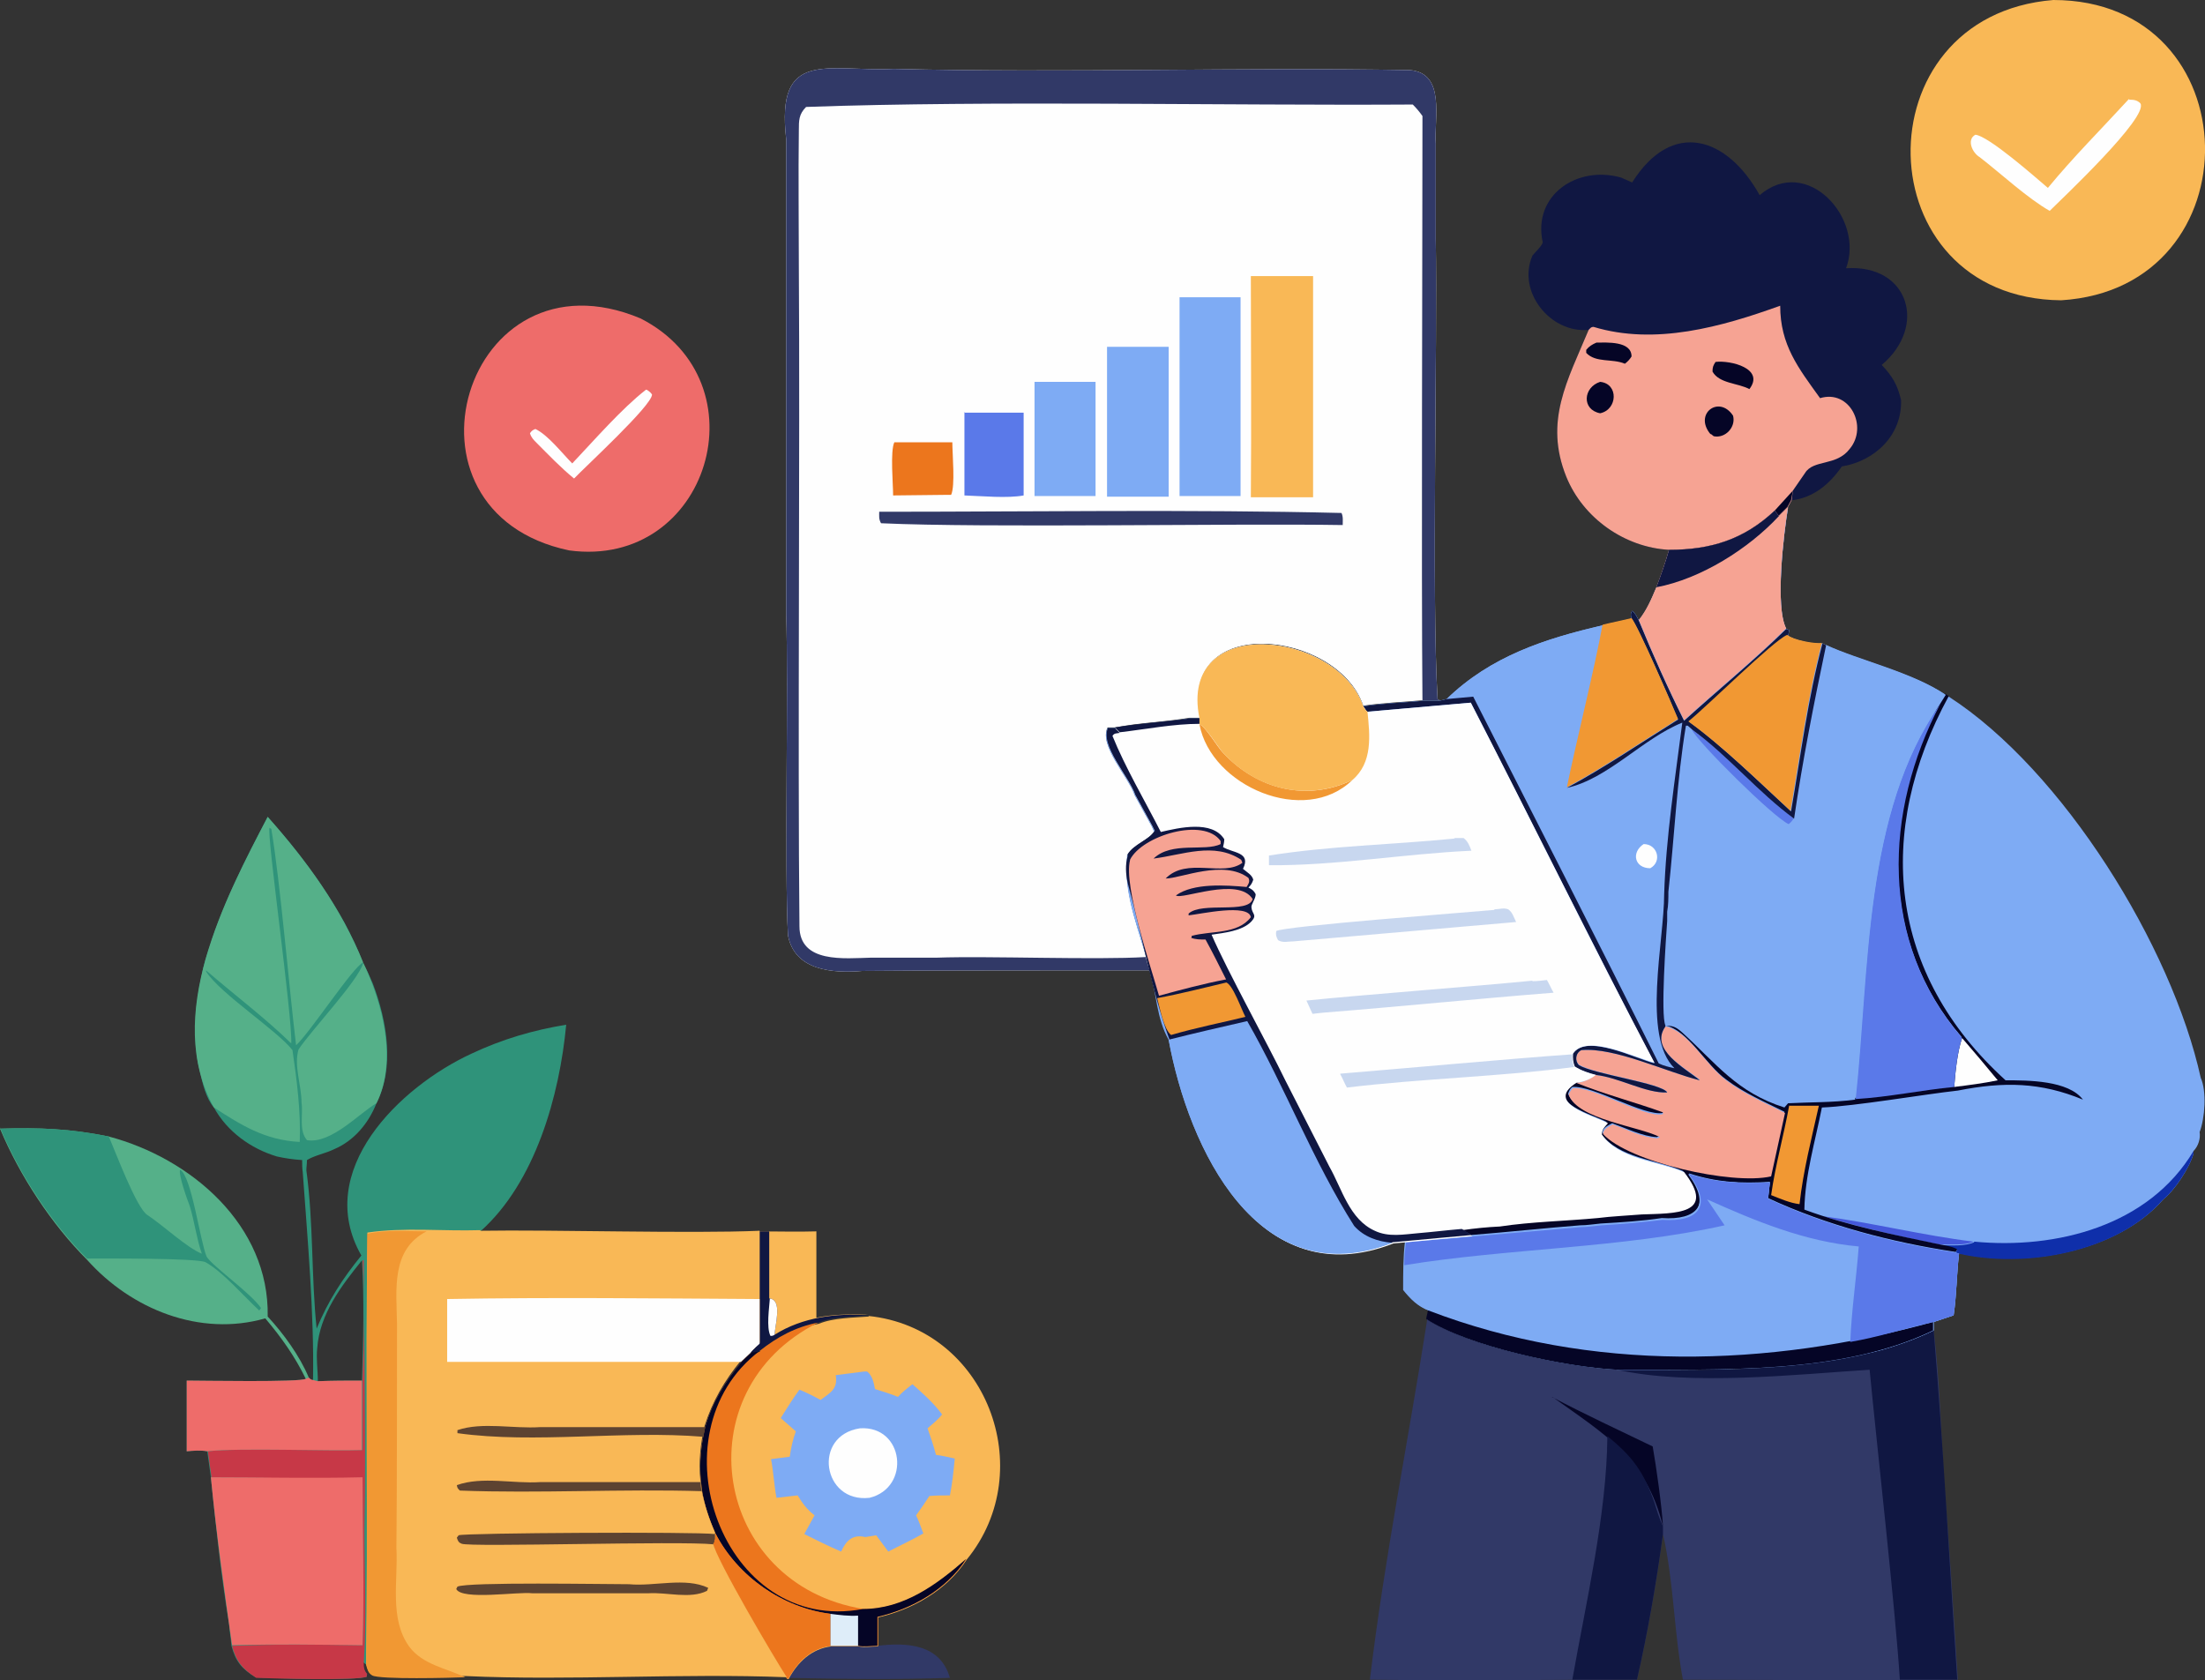
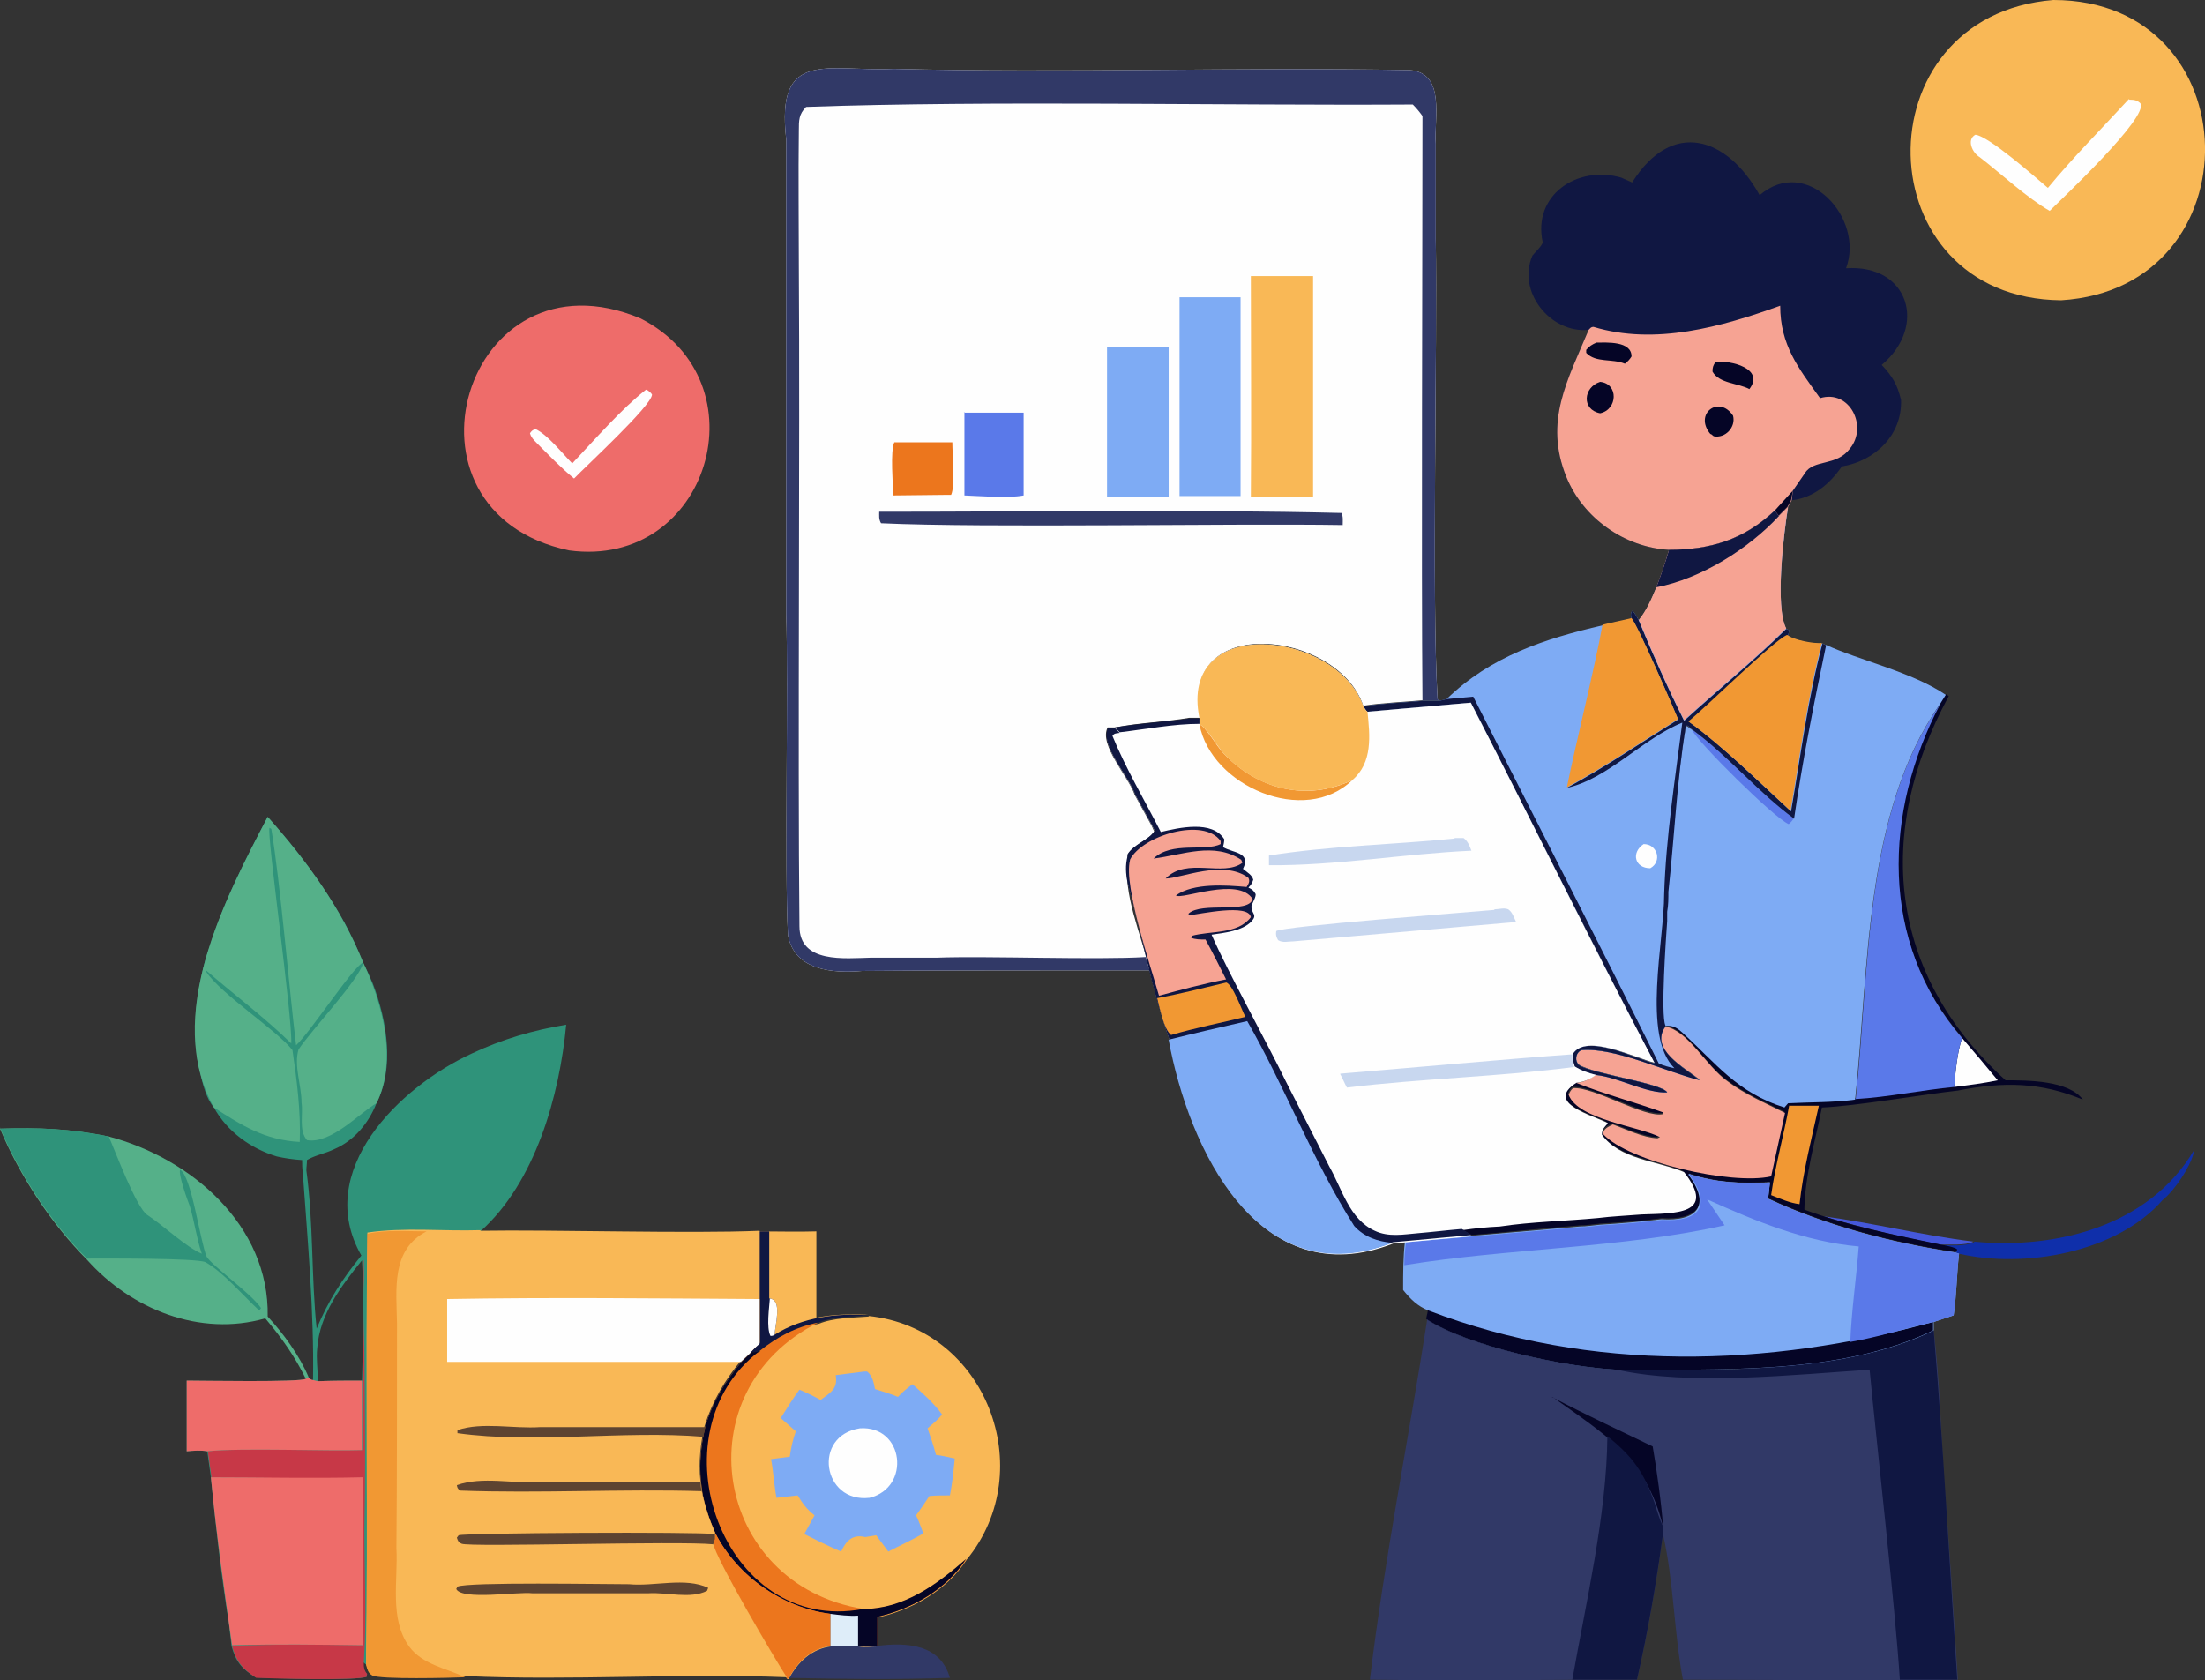
<svg xmlns="http://www.w3.org/2000/svg" id="a" data-name="Layer 1" viewBox="0 0 36.49 27.81">
  <rect x="0" y="0" width="36.49" height="27.81" fill="#333333" stroke="none" />
  <defs>
    <style>
      .b {
        fill: #f19833;
      }

      .b, .c, .d, .e, .f, .g, .h, .i, .j, .k, .l, .m, .n, .o, .p, .q, .r, .s, .t {
        stroke-width: 0px;
      }

      .c {
        fill: #ee6c6a;
      }

      .d {
        fill: #4558db;
      }

      .e {
        fill: #deedf9;
      }

      .f {
        fill: #5a79e9;
      }

      .g {
        fill: #050526;
      }

      .h {
        fill: #2f937a;
      }

      .i {
        fill: #c8d7ef;
      }

      .j {
        fill: #5d4331;
      }

      .k {
        fill: #f9b856;
      }

      .l {
        fill: #0f2faa;
      }

      .m {
        fill: #c73847;
      }

      .n {
        fill: #ec761d;
      }

      .o {
        fill: #313967;
      }

      .p {
        fill: #f6a393;
      }

      .q {
        fill: #101742;
      }

      .r {
        fill: #55b089;
      }

      .s {
        fill: #7eabf4;
      }

      .t {
        fill: #fefefe;
      }
    </style>
  </defs>
  <path class="o" d="M13.74,27.24c.15,0,.31,0,.46,0,.1.02.22,0,.32,0,.49-.06,1.04-.03,1.2.53-.89.03-1.79.02-2.68,0,.15-.28.37-.5.7-.54Z" />
  <path class="c" d="M9.42,9.11c-3.05-.64-1.73-5.06,1.18-3.84,2.06,1.05,1.13,4.15-1.18,3.84Z" />
  <path class="t" d="M10.7,6.45s.06.03.09.08c0,.18-1.1,1.19-1.29,1.39-.22-.18-.42-.39-.62-.59-.05-.05-.09-.09-.11-.16.03-.04.04-.05.09-.07.21.1.44.4.61.57.36-.38.82-.91,1.22-1.22Z" />
  <path class="k" d="M33.98,0c3.28,0,3.37,4.77.13,4.97-3.25-.03-3.35-4.71-.13-4.97Z" />
  <path class="t" d="M35.24,1.65c.08,0,.13.01.18.06.15.22-1.31,1.59-1.5,1.78-.37-.21-.81-.62-1.16-.89-.12-.07-.22-.29-.07-.37.22.02,1,.71,1.2.88.42-.51.89-.98,1.34-1.47Z" />
  <path class="q" d="M31.14,6.04c.18.19.26.33.32.58.02.58-.43,1.01-.98,1.1-.2.29-.47.52-.83.56l-.06.11-.15.15-.07-.09c-.51.48-1.06.65-1.75.65-.73-.04-1.42-.52-1.7-1.21-.37-.92.02-1.59.37-2.43-.63.06-1.19-.63-.93-1.23.04-.05.16-.16.17-.22-.17-.78.57-1.28,1.3-1.07l.18.08c.66-1.05,1.57-.76,2.11.21.78-.67,1.74.38,1.43,1.21,1.04-.07,1.35.96.59,1.6Z" />
  <path class="p" d="M30.61,7.43c-.22.29-.6.17-.74.4-.07.1-.13.19-.2.29l-.02.16-.06.11-.15.15-.07-.09c-.51.48-1.06.65-1.75.65-.73-.04-1.42-.52-1.7-1.21-.37-.92.02-1.59.37-2.43.03-.03.04-.05.08-.05,1.02.31,2.12,0,3.09-.35,0,.65.3,1.03.66,1.53.49-.15.8.47.49.84Z" />
  <path class="g" d="M29.37,8.45c.1-.11.2-.22.3-.33l-.03.16-.06.11-.15.15-.07-.08Z" />
  <path class="g" d="M26.48,6.32c.31.03.29.46,0,.52-.31-.06-.28-.43,0-.52Z" />
  <path class="g" d="M28.31,7.19c-.29-.34.14-.66.37-.31.05.19-.13.38-.32.34l-.05-.04Z" />
  <path class="g" d="M26.41,5.67c.18,0,.59-.03.59.23-.03.05-.07.09-.11.12-.21-.09-.48-.01-.64-.18v-.05c.05-.06.1-.09.17-.12Z" />
  <path class="g" d="M28.39,5.99c.25-.03.82.11.56.45-.18-.1-.5-.09-.61-.29,0-.07.01-.1.05-.16Z" />
  <path class="o" d="M32.4,27.8c-.66.02-3.84,0-4.55,0-.15-.8-.15-1.62-.33-2.41-.11.81-.25,1.62-.43,2.41-1.46,0-2.96.02-4.42,0,.24-2,.64-3.98.95-5.97.69.46,2.33.8,3.16.84.44-.02.9.02,1.35.02.8-.01,1.61-.1,2.39-.22.28-.05,1.35-.26,1.48-.45.1.82.12,1.65.17,2.47.09,1.1.16,2.21.23,3.31Z" />
  <path class="g" d="M25.68,23.12c.55.29,1.11.55,1.67.82.06.34.15.98.17,1.32-.28-1.13-.95-1.51-1.83-2.14Z" />
  <path class="q" d="M27.52,25.26v.13c-.11.81-.25,1.62-.43,2.41h-1.07c.22-1.25.57-2.73.58-4.03.42.34.6.59.78,1.1.04.13.08.27.14.39Z" />
  <path class="q" d="M32,22.02c.16,1.92.26,3.85.39,5.78-.32,0-.63,0-.95,0-.07-1.13-.39-3.97-.5-5.13-1.24.08-2.97.27-4.18,0,1.68,0,3.7.09,5.23-.65Z" />
  <path class="t" d="M23.82,11.59c-.09,0-.18,0-.28,0-.32.03-.65.04-.98.09-.42-1.25-3.06-1.55-2.7.2h-.18c-.41.07-.82.08-1.23.16h-.12c-.15.29.35.82.45,1.12l.28.51.04.09c-.09.15-.35.22-.44.39v.03c-.08.63.22,1.27.37,1.88-.76,0-4.07,0-4.76.01-.48.04-1.12,0-1.23-.59-.06-1.08.01-4.18-.03-5.32V2.3c-.17-1.5.67-1.11,1.78-1.16,2.83.07,5.72-.03,8.54.02.6.05.4.8.43,1.22v1.57c.03,1.75-.07,5.94.03,7.62l.03.02Z" />
  <path class="n" d="M14.87,7.32c.3,0,.6,0,.89,0,0,.2.05.72-.02.87h-.06s-.9.01-.9.01c0-.19-.05-.73.02-.88h.07Z" />
  <path class="f" d="M15.95,6.83h.99s0,1.37,0,1.37c-.27.05-.69.01-.98,0v-1.38Z" />
  <path class="o" d="M14.55,8.47c2.51,0,5.17-.04,7.65.02.03.06.02.13.02.2-1.79-.03-5.92.05-7.64-.03-.04-.07-.03-.12-.03-.2Z" />
-   <path class="s" d="M17.12,6.32h1.01s0,1.89,0,1.89h-1.01s0-1.89,0-1.89Z" />
  <path class="s" d="M18.32,5.74h1.02s0,2.48,0,2.48h-1.02s0-2.48,0-2.48Z" />
  <path class="s" d="M19.52,4.92h1.01s0,3.29,0,3.29h-1.01s0-3.29,0-3.29Z" />
  <path class="k" d="M20.71,4.57h1.02s0,3.66,0,3.66h-1.03c.01-1.22,0-2.44,0-3.66Z" />
  <path class="o" d="M23.82,11.59c-.09,0-.18,0-.28,0-.02-2.04,0-7.56,0-9.67-.05-.07-.1-.13-.16-.19-3.07.02-6.98-.07-10.04.04-.12.12-.12.22-.12.39-.01.75,0,1.51,0,2.26.02,2.94-.02,8.02.01,10.91,0,.62.75.53,1.19.52h1.09c.85-.03,2.62.04,3.45-.01.02.07.04.16.07.22-.76,0-4.07,0-4.76.01-.48.04-1.12,0-1.23-.59-.06-1.08.01-4.18-.03-5.32V2.3c-.17-1.5.67-1.11,1.78-1.16,2.83.07,5.72-.03,8.54.02.6.05.4.8.43,1.22v1.57c.03,1.75-.07,5.94.03,7.62l.03.02Z" />
-   <path class="s" d="M36.4,18.73c.02.11-.02.24-.1.32v.04c-.06.23-.31.61-.5.76-.76.87-2.28,1.14-3.38.89-.04.34-.04.69-.09,1.03l-.33.11v.14c-.29.14-.6.25-.92.34-.01,0-.03,0-.04.01-.16.04-.36.06-.52.1,0,0-.01,0-.02,0-1.21.23-2.51.2-3.72.2-.83-.04-2.47-.38-3.16-.84l.03-.14c-.18-.07-.3-.19-.42-.34-.01-.14,0-.28.01-.42,0-.13.01-.25.02-.38l-.22.02c-2.22.87-3.37-1.56-3.7-3.36-.2-.35-.2-.76-.31-1.14-.15-.61-.45-1.25-.38-1.88v-.03c.1-.17.36-.24.45-.39l-.04-.09-.28-.51c-.1-.3-.6-.83-.45-1.12h.12c.41-.08.82-.09,1.23-.16h.18c-.36-1.75,2.28-1.45,2.7-.2.33-.05.66-.06.98-.09.1,0,.19,0,.28,0l.12-.03c.73-.71,1.63-1,2.58-1.22.16-.04.32-.07.48-.11-.01-.05-.02-.08.01-.13.05.04.08.1.11.16.13-.16.21-.35.29-.54.08-.21.15-.41.21-.62.69,0,1.24-.17,1.75-.65l.07.09.15-.15c-.07.42-.22,1.65-.03,2.01l.05.02s-.01.06-.02.09c.09.08.45.15.57.13l.06.03c.56.26,1.43.45,1.99.83l.04.02c1.89,1.22,3.69,4.13,4.17,6.31.1.22.07.67-.02.9Z" />
  <path class="d" d="M30.17,20.13c.83.11,1.66.32,2.49.42-.15.07-.38.04-.55.05-.66-.13-1.3-.28-1.94-.47Z" />
  <path class="l" d="M32.67,20.55c1.36.13,2.89-.26,3.63-1.5v.04c-.06.23-.31.61-.51.77-.76.87-2.28,1.14-3.37.89l-.06-.02s.02-.03.03-.04c-.04-.04-.21-.06-.27-.08.16,0,.4.02.55-.05Z" />
-   <path class="g" d="M32.2,11.49l.05.03c-1.23,2.26-1,4.6.94,6.36.37,0,1.04,0,1.28.32-.7-.29-1.31-.3-2.07-.15-.55.06-1.71.26-2.25.28-.11.56-.28,1.12-.29,1.69.73.27,1.5.42,2.26.58.06.01.23.04.27.08-.01.02-.02.03-.03.04-1.06-.16-2.13-.44-3.1-.89l.03-.27c-.48.03-.88.01-1.34-.14.38.51.14.78-.45.74-.33.05-.67.07-1.01.09-.11.01-.23.03-.34.03-.52.04-1.29.12-1.8.16-.06-.03-.11-.06-.17-.1.21-.02.41-.04.62-.06.52-.08,1.09-.09,1.62-.14.24-.03.49-.04.73-.06.54-.02,1.25.01.7-.7-.44-.19-1.06-.21-1.36-.62,0-.09.05-.12.1-.19-.24-.13-1.06-.33-.52-.67.47.2.97.33,1.45.49v.03c-.31.06-1.16-.46-1.5-.43-.04.03-.05.06-.07.11.15.41,1.16.52,1.51.7l-.04.02c-.23-.01-.52-.15-.74-.23-.07.04-.16.07-.16.16.42.46,2.13.85,2.78.7l.23-1.05c-.32-.16-.67-.31-.96-.53-.35-.25-.64-.83-1.02-.9v-.02c.13,0,.19.02.29.11.56.5.9.99,1.69,1.24l.06-.07c.38-.01.74,0,1.11-.06.53-.03,1.09-.15,1.63-.2.02-.26.05-.57.13-.81-1.37-1.59-1.3-3.74-.36-5.53l.1-.16Z" />
+   <path class="g" d="M32.2,11.49l.05.03c-1.23,2.26-1,4.6.94,6.36.37,0,1.04,0,1.28.32-.7-.29-1.31-.3-2.07-.15-.55.06-1.71.26-2.25.28-.11.56-.28,1.12-.29,1.69.73.27,1.5.42,2.26.58.06.01.23.04.27.08-.01.02-.02.03-.03.04-1.06-.16-2.13-.44-3.1-.89l.03-.27c-.48.03-.88.01-1.34-.14.38.51.14.78-.45.74-.33.05-.67.07-1.01.09-.11.01-.23.03-.34.03-.52.04-1.29.12-1.8.16-.06-.03-.11-.06-.17-.1.21-.02.41-.04.62-.06.52-.08,1.09-.09,1.62-.14.24-.03.49-.04.73-.06.54-.02,1.25.01.7-.7-.44-.19-1.06-.21-1.36-.62,0-.09.05-.12.1-.19-.24-.13-1.06-.33-.52-.67.47.2.97.33,1.45.49v.03c-.31.06-1.16-.46-1.5-.43-.04.03-.05.06-.07.11.15.41,1.16.52,1.51.7l-.04.02c-.23-.01-.52-.15-.74-.23-.07.04-.16.07-.16.16.42.46,2.13.85,2.78.7l.23-1.05c-.32-.16-.67-.31-.96-.53-.35-.25-.64-.83-1.02-.9v-.02c.13,0,.19.02.29.11.56.5.9.99,1.69,1.24l.06-.07c.38-.01.74,0,1.11-.06.53-.03,1.09-.15,1.63-.2.02-.26.05-.57.13-.81-1.37-1.59-1.3-3.74-.36-5.53Z" />
  <path class="t" d="M32.47,17.18c.2.23.4.47.59.7-.24.05-.48.08-.72.11.02-.26.05-.57.13-.81Z" />
  <path class="b" d="M29.61,18.3h.49c-.12.54-.26,1.08-.32,1.63-.16-.02-.32-.09-.47-.15.07-.5.21-.99.3-1.49Z" />
  <path class="f" d="M30.71,18.19c.23-2.13.13-4.74,1.4-6.54-.94,1.79-1.01,3.94.36,5.53-.08.24-.11.55-.13.81-.53.05-1.1.17-1.63.2Z" />
  <path class="p" d="M27.56,16.99c.38.07.67.65,1.02.9.29.22.64.37.96.53l-.23,1.05c-.65.15-2.36-.24-2.78-.7,0-.09.09-.12.16-.16.22.08.5.22.74.23l.04-.02c-.35-.18-1.36-.29-1.51-.7.02-.05.03-.07.07-.11.34-.03,1.19.5,1.49.43v-.03c-.47-.17-.97-.3-1.44-.49.11,0,.24-.06.32-.13.38.03.84.3,1.19.29-.1-.16-1.22-.3-1.46-.46-.08-.07-.06-.2.04-.24.55-.05,1.4.36,1.96.49-.25-.2-.85-.51-.57-.88Z" />
  <path class="s" d="M27.95,19.43c.46.15.86.16,1.34.14l-.03.27c.97.45,2.04.73,3.1.89l.06.02c-.04.34-.04.69-.09,1.02l-.33.11v.14c-1.52.74-3.54.64-5.23.65-.83-.04-2.46-.38-3.16-.84l.03-.14c-.18-.07-.3-.19-.42-.34,0-.27,0-.54.03-.8.91-.08,1.97-.17,2.89-.25.11,0,.23-.02.34-.03.34-.02.68-.05,1.01-.09.6.04.83-.23.45-.74Z" />
  <path class="g" d="M23.64,21.69c2.69,1.03,5.62.94,8.35.19v.14c-1.52.74-3.54.64-5.23.65-.83-.04-2.46-.38-3.16-.84l.03-.14Z" />
  <path class="f" d="M27.95,19.43c.46.15.86.16,1.34.14l-.03.27c.97.45,2.04.73,3.1.89l.06.02c-.04.34-.04.69-.09,1.02l-.33.11c-.46.1-.91.25-1.38.33.02-.52.1-1.05.14-1.58-.89-.08-1.71-.42-2.51-.78l.29.43c-1.69.38-3.59.38-5.3.66,0-.13.01-.25.03-.38.91-.08,1.97-.17,2.89-.25.11,0,.23-.02.34-.03.34-.02.68-.05,1.01-.09.6.04.83-.23.45-.74Z" />
  <path class="s" d="M30.21,10.67c.56.26,1.43.45,1.99.83l-.1.16c-1.26,1.8-1.17,4.41-1.4,6.54-.38.05-.74.04-1.11.06l-.06.07c-.79-.25-1.13-.73-1.69-1.24-.1-.09-.16-.12-.29-.11-.08-.17.01-1.46.03-1.73v-.15c.02-.11.02-.22.02-.34.1-.91.14-1.84.3-2.74h.02s.08.06.08.06c.6.44,1.08,1.03,1.68,1.47.13-.96.32-1.92.52-2.87Z" />
  <path class="f" d="M28.01,12.07c.6.44,1.08,1.03,1.68,1.47-.03.04-.05.07-.09.1-.25-.11-1.5-1.35-1.6-1.56Z" />
  <path class="s" d="M27.59,15.24c-.02.28-.11,1.56-.03,1.73v.02c-.27.38.33.69.57.89-.56-.14-1.41-.55-1.96-.5-.1.05-.11.18-.04.25.25.15,1.37.3,1.46.45-.35.02-.8-.25-1.19-.29-.12-.03-.24-.07-.35-.14-.03-.08-.03-.13-.02-.21.22-.34,1.03.08,1.35.16-1.03-1.98-2.02-3.98-3.04-5.97-.57.05-1.14.1-1.71.15-.03-.02-.04-.06-.07-.09.33-.05.66-.06.98-.09.1,0,.19,0,.28,0l.12-.03c.73-.71,1.63-1,2.58-1.22.16-.04.32-.07.48-.11-.01-.05-.02-.08.01-.13.05.04.08.1.11.16.13-.16.21-.35.29-.54.08-.21.15-.41.21-.62.69,0,1.24-.17,1.75-.65l.07.09.15-.15c-.07.42-.22,1.65-.03,2.01l.05.02s-.01.06-.02.09c.09.08.45.15.57.13l.06.03c-.2.95-.39,1.91-.53,2.87-.6-.44-1.08-1.03-1.68-1.47l-.08-.07h-.03c-.15.91-.19,1.84-.29,2.75,0,.11,0,.22-.02.33v.16Z" />
  <path class="t" d="M27.2,13.97c.23,0,.31.29.11.4-.26,0-.32-.26-.11-.4Z" />
  <path class="q" d="M27.59,15.24c-.02.28-.11,1.56-.03,1.73v.02c-.27.38.33.69.57.89-.56-.14-1.41-.55-1.96-.5-.1.05-.11.18-.04.25.25.15,1.37.3,1.46.45-.35.02-.8-.25-1.19-.29-.12-.03-.24-.07-.35-.14-.03-.08-.03-.13-.02-.21.22-.34,1.03.08,1.35.16-1.03-1.98-2.02-3.98-3.04-5.97-.57.05-1.14.1-1.71.15-.03-.02-.04-.06-.07-.09.33-.05.66-.06.98-.09.1,0,.19,0,.28,0l.12-.03.44-.04c1.01,1.99,2.08,4.08,3.07,6.07.08.04.17.06.26.08-.54-.53-.17-2.11-.17-2.88.03-.95.18-1.9.3-2.84-.65.26-1.23.93-1.91,1.08.63-.34,1.23-.75,1.84-1.13-.1-.25-.67-1.56-.77-1.67-.01-.05-.02-.08.01-.13.05.04.08.1.11.16.23.56.48,1.12.75,1.66.55-.5,1.15-.99,1.69-1.52l.05.02s-.01.06-.02.09c-.23.09-1.32,1.18-1.63,1.43.56.41,1.16,1,1.68,1.48.16-.92.28-1.88.52-2.78l.06.03c-.2.95-.39,1.91-.53,2.87-.6-.44-1.08-1.03-1.68-1.47l-.08-.07h-.03c-.15.91-.19,1.84-.29,2.75,0,.11,0,.22-.02.33v.16Z" />
  <path class="b" d="M27,10.23c.1.11.67,1.43.77,1.67-.61.38-1.21.79-1.84,1.13.15-.74.46-1.97.59-2.69.16-.04.32-.07.48-.11Z" />
  <path class="b" d="M29.58,10.51c.09.08.45.15.57.13-.24.9-.36,1.85-.52,2.78-.52-.48-1.12-1.07-1.69-1.48.31-.25,1.4-1.33,1.63-1.43Z" />
  <path class="p" d="M29.56,10.4c-.54.53-1.14,1.02-1.69,1.52-.27-.54-.52-1.1-.75-1.66.13-.16.21-.35.29-.54.08-.21.15-.41.21-.62.69,0,1.24-.17,1.75-.65l.07.09.15-.15c-.07.42-.22,1.65-.03,2.01Z" />
  <path class="q" d="M29.44,8.54c-.5.54-1.29,1.04-2.03,1.18.08-.21.15-.41.21-.62.69,0,1.24-.17,1.75-.65l.07.09Z" />
  <path class="t" d="M19.85,11.89c-.36-1.75,2.28-1.45,2.71-.2.02.03.04.07.07.09.57-.05,1.14-.1,1.71-.15,1.02,1.98,2,3.99,3.04,5.96-.32-.08-1.13-.49-1.35-.15,0,.08,0,.13.03.21.11.07.23.11.35.14-.08.07-.21.12-.32.13-.54.34.28.54.52.67-.06.07-.1.1-.1.19.29.41.91.43,1.36.62.55.71-.16.68-.7.7-.24.02-.49.03-.73.06-.53.05-1.09.06-1.62.14-.21.01-.41.03-.62.06.06.03.11.07.17.1-.25.02-.85.08-1.09.1l-.22.02c-2.22.87-3.37-1.56-3.7-3.36-.3-.83-.45-1.73-.69-2.59-.03-.15-.04-.29,0-.44v-.03c.1-.17.36-.24.45-.39l-.04-.08-.28-.51c-.1-.3-.6-.83-.45-1.12.04,0,.08,0,.12,0,.41-.07.83-.09,1.24-.15h.17Z" />
  <path class="q" d="M19.68,11.89h.17s0,.09,0,.09c-.43,0-.89.09-1.32.14l-.08-.08c.41-.07.83-.09,1.24-.15Z" />
  <path class="b" d="M19.85,11.99c.09.02.3.38.39.47.57.61,1.39.81,2.14.45-.79.77-2.34.1-2.53-.92Z" />
  <path class="i" d="M24.08,13.87s.09,0,.14,0c.07.05.1.13.13.21-1.11.05-2.25.25-3.35.24,0-.06,0-.11,0-.16,1-.16,2.05-.18,3.06-.28Z" />
  <path class="i" d="M22.18,17.77c.98-.08,2.84-.25,3.84-.32,0,.08,0,.13.03.21-1.23.16-2.52.19-3.76.34-.04-.07-.07-.15-.11-.22Z" />
  <path class="i" d="M24.73,15.05c.08,0,.15-.03.23,0,.07.05.09.13.13.21l-3.68.32c-.09,0-.18.03-.26-.02-.03-.06-.04-.08-.03-.15.11-.08,3.17-.31,3.61-.35Z" />
-   <path class="i" d="M25.35,16.24c.08,0,.17-.01.25-.02.04.07.07.14.11.21-1.27.1-2.54.23-3.81.33l-.18.02-.1-.22c.87-.09,2.85-.24,3.75-.33Z" />
  <path class="k" d="M19.85,11.89c-.36-1.75,2.28-1.45,2.71-.2.02.03.04.07.07.09.04.39.09.84-.25,1.13-.76.36-1.58.16-2.14-.45-.08-.09-.3-.45-.39-.47h0s0-.1,0-.1Z" />
  <path class="q" d="M18.33,12.05s.08,0,.12,0l.08.08c-.05.01-.09,0-.12.05.21.52.54,1.08.8,1.59.3-.07.85-.2,1.05.12,0,.04-.01.09-.02.13.16.1.47.08.33.36.07.06.15.1.17.18-.02.06-.04.09-.08.13.06.03.09.05.12.11,0,.08-.08.17-.07.22.01.11.1.12,0,.23-.15.16-.46.19-.66.22.26.6.93,1.81,1.22,2.41,0,0,.73,1.43.73,1.43.21.37.33.87.75,1.06.23.11.48.06.72.04.24-.02.48-.05.72-.07.06.03.11.07.17.1-.25.02-.85.08-1.09.1l-.22.02c-2.22.87-3.37-1.56-3.7-3.36-.3-.83-.45-1.73-.69-2.59-.03-.15-.04-.29,0-.44v-.03c.1-.17.36-.24.45-.39l-.04-.08-.28-.51c-.1-.3-.6-.83-.45-1.12Z" />
  <path class="b" d="M20.29,16.26c.11.03.26.46.32.57-.41.1-.82.18-1.23.3-.12-.09-.19-.46-.23-.61.38-.07.77-.17,1.15-.26Z" />
  <path class="p" d="M18.7,14.23c.2-.4,1.22-.71,1.5-.31v.05c-.26.13-.81-.05-1.11.24.48-.06,1-.28,1.45.02l.02.05c-.32.24-.92-.1-1.27.26.25,0,.96-.32,1.37-.01.03.06,0,.1-.03.15-.34-.03-.88-.07-1.17.14.09.08,1.03-.32,1.27.06-.07.25-.84.04-1.06.24v.03c.19-.02.99-.2,1.03.03-.22.29-.66.22-.98.31v.03s-.02,0-.02,0c.09.03.16.03.25.03.12.22.23.44.34.66-.37.07-.74.17-1.11.27-.13-.46-.59-1.82-.48-2.24Z" />
  <path class="s" d="M19.33,17.21c.44-.11.87-.21,1.31-.31.63,1.1,1.09,2.32,1.77,3.39.16.18.39.26.63.28-2.22.87-3.37-1.56-3.7-3.36Z" />
  <path class="k" d="M12.57,20.38c.31,0,.63.01.94,0v1.43c.29-.06.56-.06.85-.05-.26.02-.59.02-.83.12-.36.07-.68.24-.97.47-.05.02-.1.02-.15.02.05-.05.1-.1.15-.15,0-.43,0-1.41,0-1.85Z" />
  <path class="q" d="M12.57,20.38h.16s0,1.11,0,1.11c.23.02.09.45.09.6.46-.29,1.02-.36,1.55-.32-.26.02-.59.02-.83.12-.36.07-.68.24-.97.47-.05.02-.1.02-.15.02.05-.05.1-.1.15-.15,0-.43,0-1.41,0-1.85Z" />
  <path class="t" d="M12.73,21.49c.23.02.09.45.09.6-.03.02-.04.02-.07.02-.07-.14-.02-.46-.01-.62Z" />
  <path class="r" d="M0,18.68c.65-.02,1.16,0,1.8.13,1.36.36,2.66,1.47,2.63,2.98.26.28.53.65.68,1.01-.02.02-.02.02-.05.02-.18-.37-.4-.68-.67-1-1.08.31-2.22-.15-2.95-.97-.59-.59-1.12-1.4-1.44-2.17Z" />
  <path class="h" d="M0,18.68c.65-.02,1.16,0,1.8.13.11.25.46,1.19.64,1.3.26.17.65.54.9.64-.09-.26-.12-.53-.2-.79-.04-.1-.19-.52-.16-.6.19.1.33,1.18.44,1.44.1.16.74.61.9.85l-.03.04c-.25-.23-.6-.64-.89-.8-.14-.07-1.71-.06-1.96-.06-.59-.59-1.12-1.4-1.44-2.17Z" />
  <path class="k" d="M14.37,21.78c1.95.2,2.84,2.55,1.63,4.03-.33.51-.9.83-1.47.96v.48c-.11,0-.22.02-.32,0-.15,0-.31,0-.46,0-.32.04-.55.26-.7.54h-.02c-.18-.29-1.18-1.97-1.22-2.22.03-.06.03-.1.03-.17h0c-.1-.24-.18-.47-.22-.71l-.02-.16c-.03-.3,0-.6.07-.9.12-.42.33-.75.6-1.08.05-.05.1-.1.16-.15.06,0,.1,0,.15-.02.29-.23.6-.4.97-.47.24-.1.57-.1.83-.12Z" />
  <path class="n" d="M12.57,22.36c.29-.23.6-.4.97-.47-2.26,1.13-1.74,4.34.75,4.74.68,0,1.23-.41,1.71-.83-.33.51-.9.83-1.47.96v.48c-.11,0-.22.02-.32,0-.15,0-.31,0-.46,0-.32.04-.55.26-.7.54h-.02c-.18-.29-1.18-1.97-1.22-2.22.03-.06.03-.1.03-.17h0c-.1-.24-.18-.47-.22-.71l-.02-.16c-.03-.3,0-.6.07-.9.12-.42.33-.75.6-1.08.05-.05.1-.1.16-.15.06,0,.1,0,.15-.02Z" />
  <path class="g" d="M12.42,22.38c.06,0,.1,0,.15-.02-1.8,1.37-.61,4.71,1.71,4.27.68,0,1.23-.41,1.71-.83-.33.51-.9.83-1.47.96v.48c-.11,0-.22.02-.32,0-.15,0-.31,0-.46,0v-.53c-.79-.1-1.54-.62-1.9-1.33-.1-.23-.18-.46-.22-.7l-.02-.16c-.03-.3,0-.6.07-.9.12-.42.33-.75.6-1.08.05-.05.1-.1.16-.15Z" />
  <path class="e" d="M13.74,26.71c.15.02.31.04.46.03v.5c-.15,0-.31,0-.46,0v-.53Z" />
  <path class="n" d="M11.84,25.38c.37.71,1.11,1.23,1.9,1.33v.53c-.33.04-.55.26-.7.54h-.02c-.18-.29-1.18-1.97-1.22-2.22.03-.06.03-.1.03-.17h0Z" />
  <path class="s" d="M14.31,22.7h.04c.09.07.11.19.13.29.13.04.26.08.38.13.07-.08.15-.14.24-.21.17.15.35.31.49.5-.07.09-.16.16-.24.23.05.14.1.29.14.44.1.01.21.04.31.06-.02.21-.04.41-.08.61-.11,0-.23,0-.34.01-.07.11-.14.21-.22.32.05.1.08.2.12.3-.19.11-.39.2-.58.3l-.2-.27c-.06.01-.12.02-.18.03-.21-.05-.32.06-.4.24-.21-.09-.41-.19-.61-.29l.17-.31c-.13-.1-.2-.2-.28-.33l-.35.04c-.04-.21-.05-.43-.09-.64l.31-.04c.02-.15.05-.28.1-.42-.08-.07-.16-.14-.25-.22.1-.16.2-.32.31-.47.12.05.24.11.35.17.16-.12.29-.18.25-.41l.47-.06Z" />
  <path class="t" d="M14.23,23.64c.73-.05.85.98.16,1.15-.78.09-.95-1.03-.16-1.15Z" />
  <path class="h" d="M7.8,17.44c-1.19.55-2.62,1.94-1.82,3.34-.31.38-.55.75-.74,1.21-.09-.86-.05-1.74-.17-2.62,0-.05.01-.11.01-.17.13-.08.31-.11.45-.18.33-.14.57-.43.7-.76.3-.59.18-1.35-.06-1.98-.05-.12-.1-.23-.16-.34h0c-.09-.24-.2-.46-.31-.67-.35-.63-.78-1.2-1.27-1.75-.35.67-.73,1.4-.96,2.15-.06.16-.1.31-.13.46-.1.45-.14.91-.08,1.35.01.09.03.18.05.26.04.19.1.44.23.59.22.4.61.68,1.04.81.13.03.27.05.42.06,0,.06,0,.14.01.2.08,1.12.19,2.33.17,3.44-.04,0-.04-.01-.07-.04t-.05.02c-.08.06-1.75.03-1.97.03v1.17c.11-.01.23-.02.34,0l.06.43c.08.81.17,1.63.3,2.43.01.12.03.24.04.36.07.26.17.38.4.52h.01c.26.02,1.68.06,1.83-.01v-.04c-.05-.07-.06-.11-.06-.2l.06.05c.03-2.3,0-4.92.01-7.14h.01c.19-.05.41-.05.63-.05.19.02.39,0,.57.01.14-.01.29-.01.44,0h.22c.91-.81,1.31-2.25,1.42-3.42-.55.09-1.06.24-1.57.48ZM5.99,22.85c-.24,0-.49,0-.73.01,0-.19-.03-.37-.01-.55.04-.56.4-1.03.74-1.45.04.65.02,1.33,0,1.99Z" />
  <path class="m" d="M6.07,27.71v.04c-.15.07-1.57.03-1.83.02h0c-.23-.15-.33-.27-.4-.53.72-.03,1.44-.02,2.16-.01.03-.9,0-1.87,0-2.77-.83.02-1.67,0-2.5-.01l-.06-.43c.53-.06,2,0,2.56-.02v-1.15c.02-.66.04-1.34,0-1.99h.02c0,1.48.04,2.98.01,4.45,0,.72.04,1.49-.01,2.2,0,.09,0,.13.06.2Z" />
  <path class="r" d="M6.01,15.93c.32.68.57,1.62.22,2.33-.27.15-.75.68-1.15.61-.14-.16-.06-.43-.09-.62,0-.29-.13-.61-.05-.88.22-.33.99-1.14,1.07-1.43Z" />
  <path class="c" d="M5.99,22.85v1.15c-.57.02-2.02-.04-2.56.02-.11-.02-.23-.01-.34,0v-1.17c.22,0,1.89.03,1.97-.03t.05-.02s.03.04.07.04l.08.02c.24-.01.49-.01.73-.01Z" />
  <path class="c" d="M3.49,24.45c.83,0,1.67.02,2.51,0,0,.9.03,1.88,0,2.78-.72-.01-1.44-.02-2.16,0-.13-.92-.26-1.85-.35-2.78Z" />
  <path class="r" d="M3.54,18.33c-.84-1.51.18-3.45.89-4.81.65.73,1.21,1.5,1.58,2.41-.16.06-.88,1.16-1.11,1.37-.11-.89-.26-2.69-.41-3.58l-.03-.02c-.05.1.38,3.12.36,3.57-.44-.43-.95-.81-1.41-1.21v.02c.24.37,1.17.97,1.43,1.3.07.48.14,1.02.12,1.52-.58-.03-.97-.28-1.42-.57Z" />
  <path class="k" d="M7.95,20.37c1.18-.02,3.47.05,4.62,0,0,.44,0,1.42,0,1.85-.05.05-.11.09-.15.15-.05.05-.11.1-.16.15-.27.33-.47.67-.6,1.08-.07.3-.1.6-.07.9l.02.16c.05.25.12.47.22.7h0c0,.08,0,.11-.03.18.04.25,1.03,1.93,1.22,2.22-1.75-.07-3.59.06-5.32-.02-.22.01-1.42.04-1.54-.03-.07-.04-.08-.1-.1-.17.03-2.25-.01-4.9.02-7.14.61-.09,1.25-.02,1.87-.04Z" />
  <path class="j" d="M10.41,26.22c.42.04.93-.12,1.31.06l-.02.05c-.28.14-.66.02-.97.04,0,0-1.92,0-1.92,0-.24-.03-1.16.12-1.26-.07l.02-.04c.17-.08,2.43-.04,2.84-.04Z" />
  <path class="j" d="M11.61,24.68c-1.32-.04-2.69.04-4-.01-.04-.04-.04-.04-.05-.09.42-.15.94-.02,1.38-.05,0,0,2.65,0,2.65,0l.02.16Z" />
  <path class="j" d="M11.67,23.62l-.03.16c-1.33-.11-2.78.12-4.07-.06v-.05c.41-.14.93-.02,1.37-.05,0,0,2.74,0,2.74,0Z" />
  <path class="j" d="M11.81,25.56c-.56-.06-4.03.05-4.17-.01-.05-.02-.06-.04-.08-.1l.03-.04c.1-.04,3.93-.06,4.24-.02,0,.07,0,.1-.03.17Z" />
  <path class="b" d="M6.08,20.42c.3-.07.67-.04.98-.04-.59.3-.5.96-.49,1.52,0,.89,0,2.82-.01,3.72.03.54-.12,1.17.21,1.63.22.3.61.36.93.51-.22.01-1.42.04-1.54-.03-.07-.04-.08-.1-.1-.17.03-2.25-.01-4.9.02-7.14Z" />
  <path class="t" d="M7.4,21.5c1.72-.03,3.45-.01,5.17,0v.74s-.11.09-.15.15c-.05.05-.11.1-.16.15h-4.86c0-.34,0-.69,0-1.03Z" />
</svg>